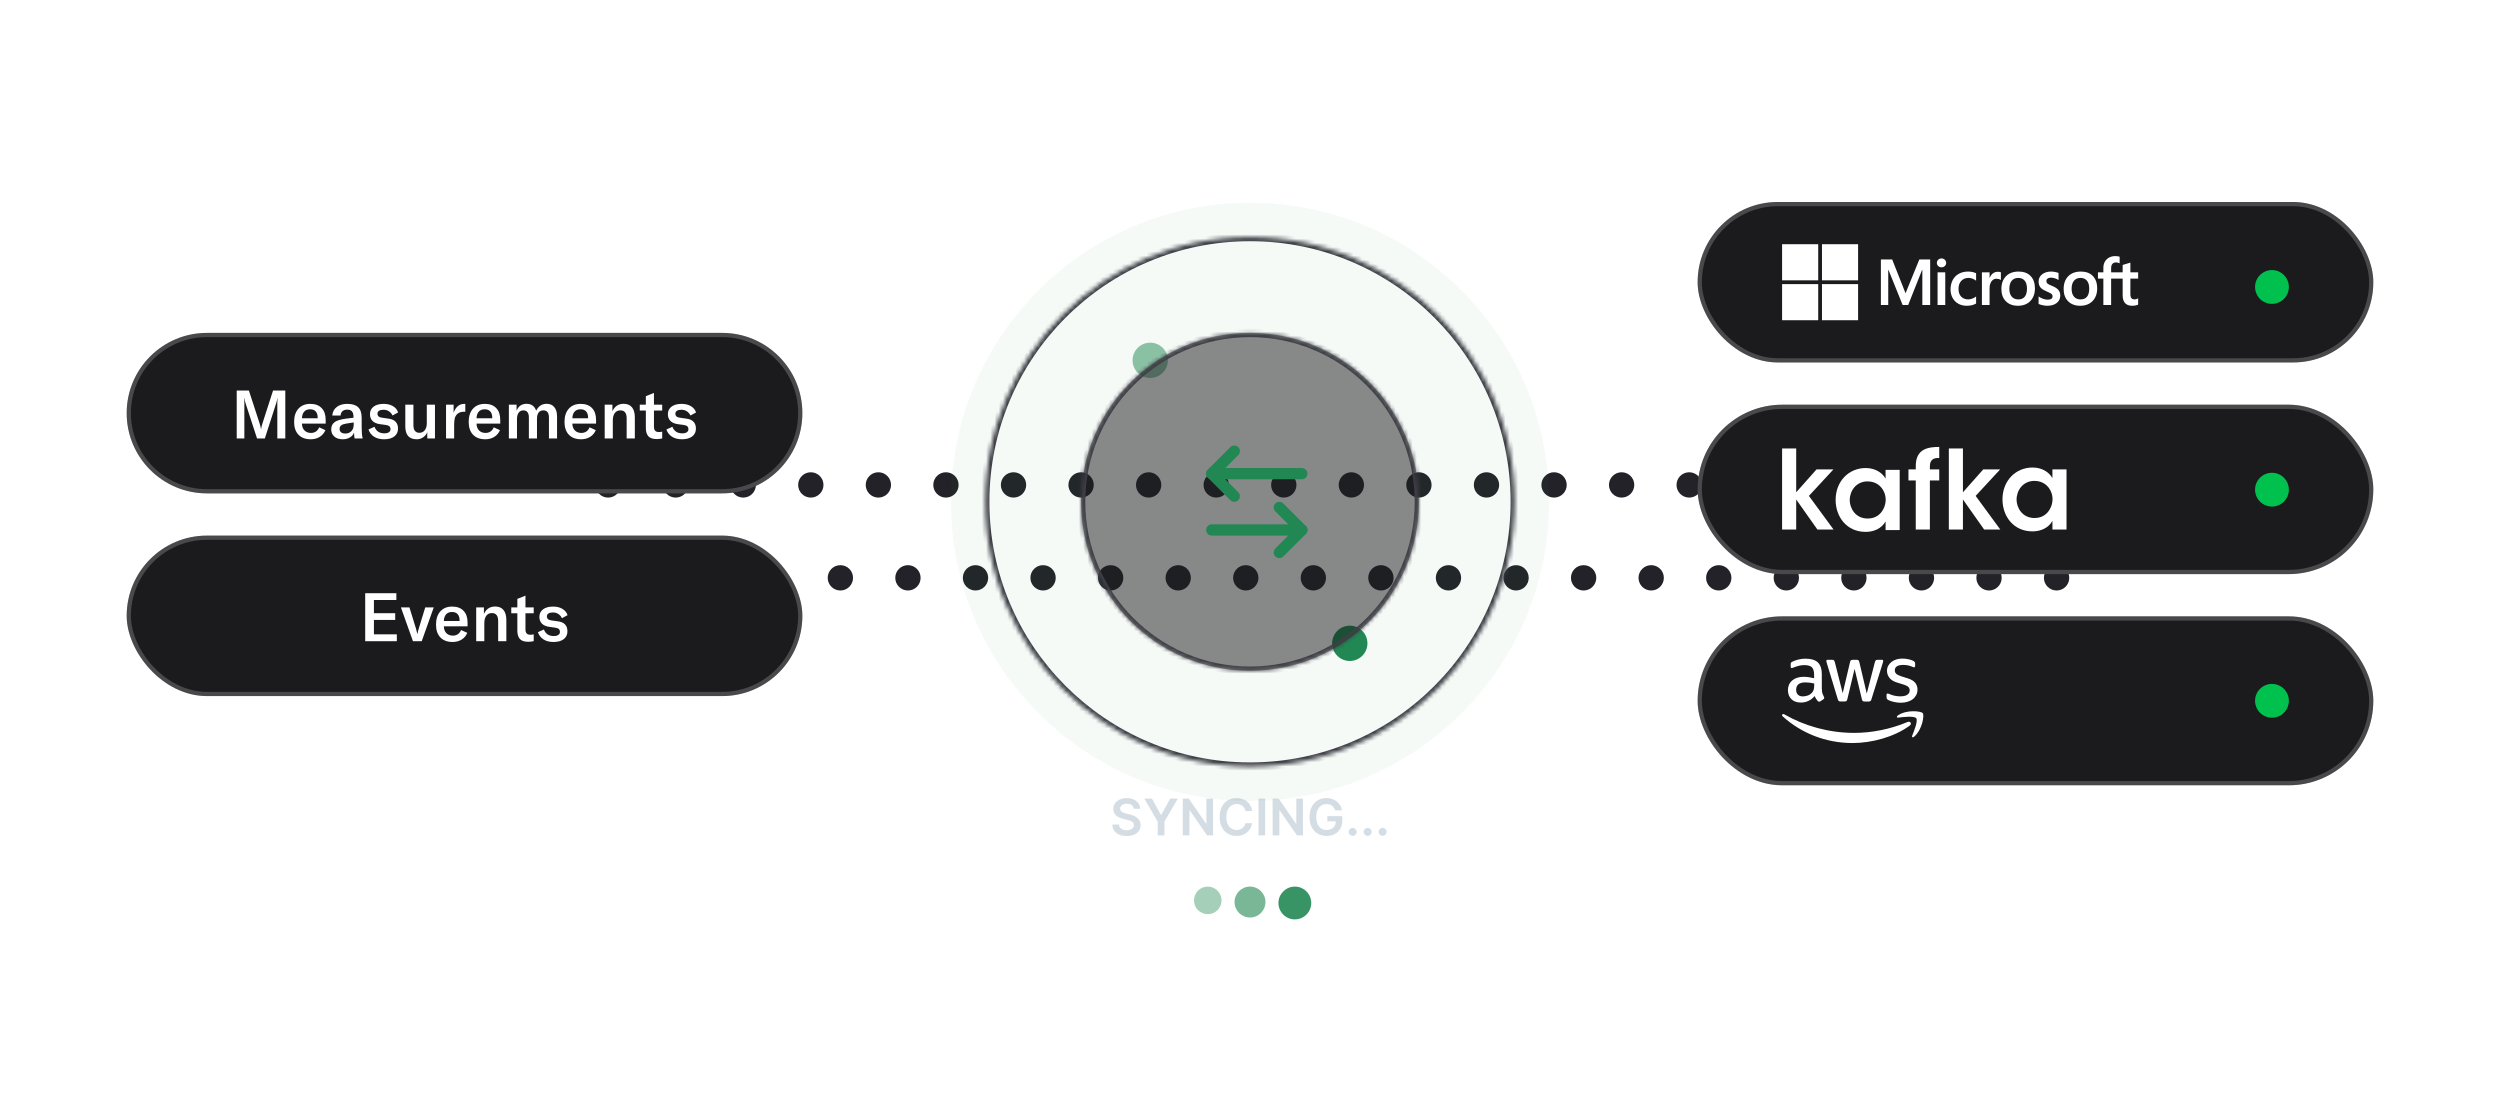
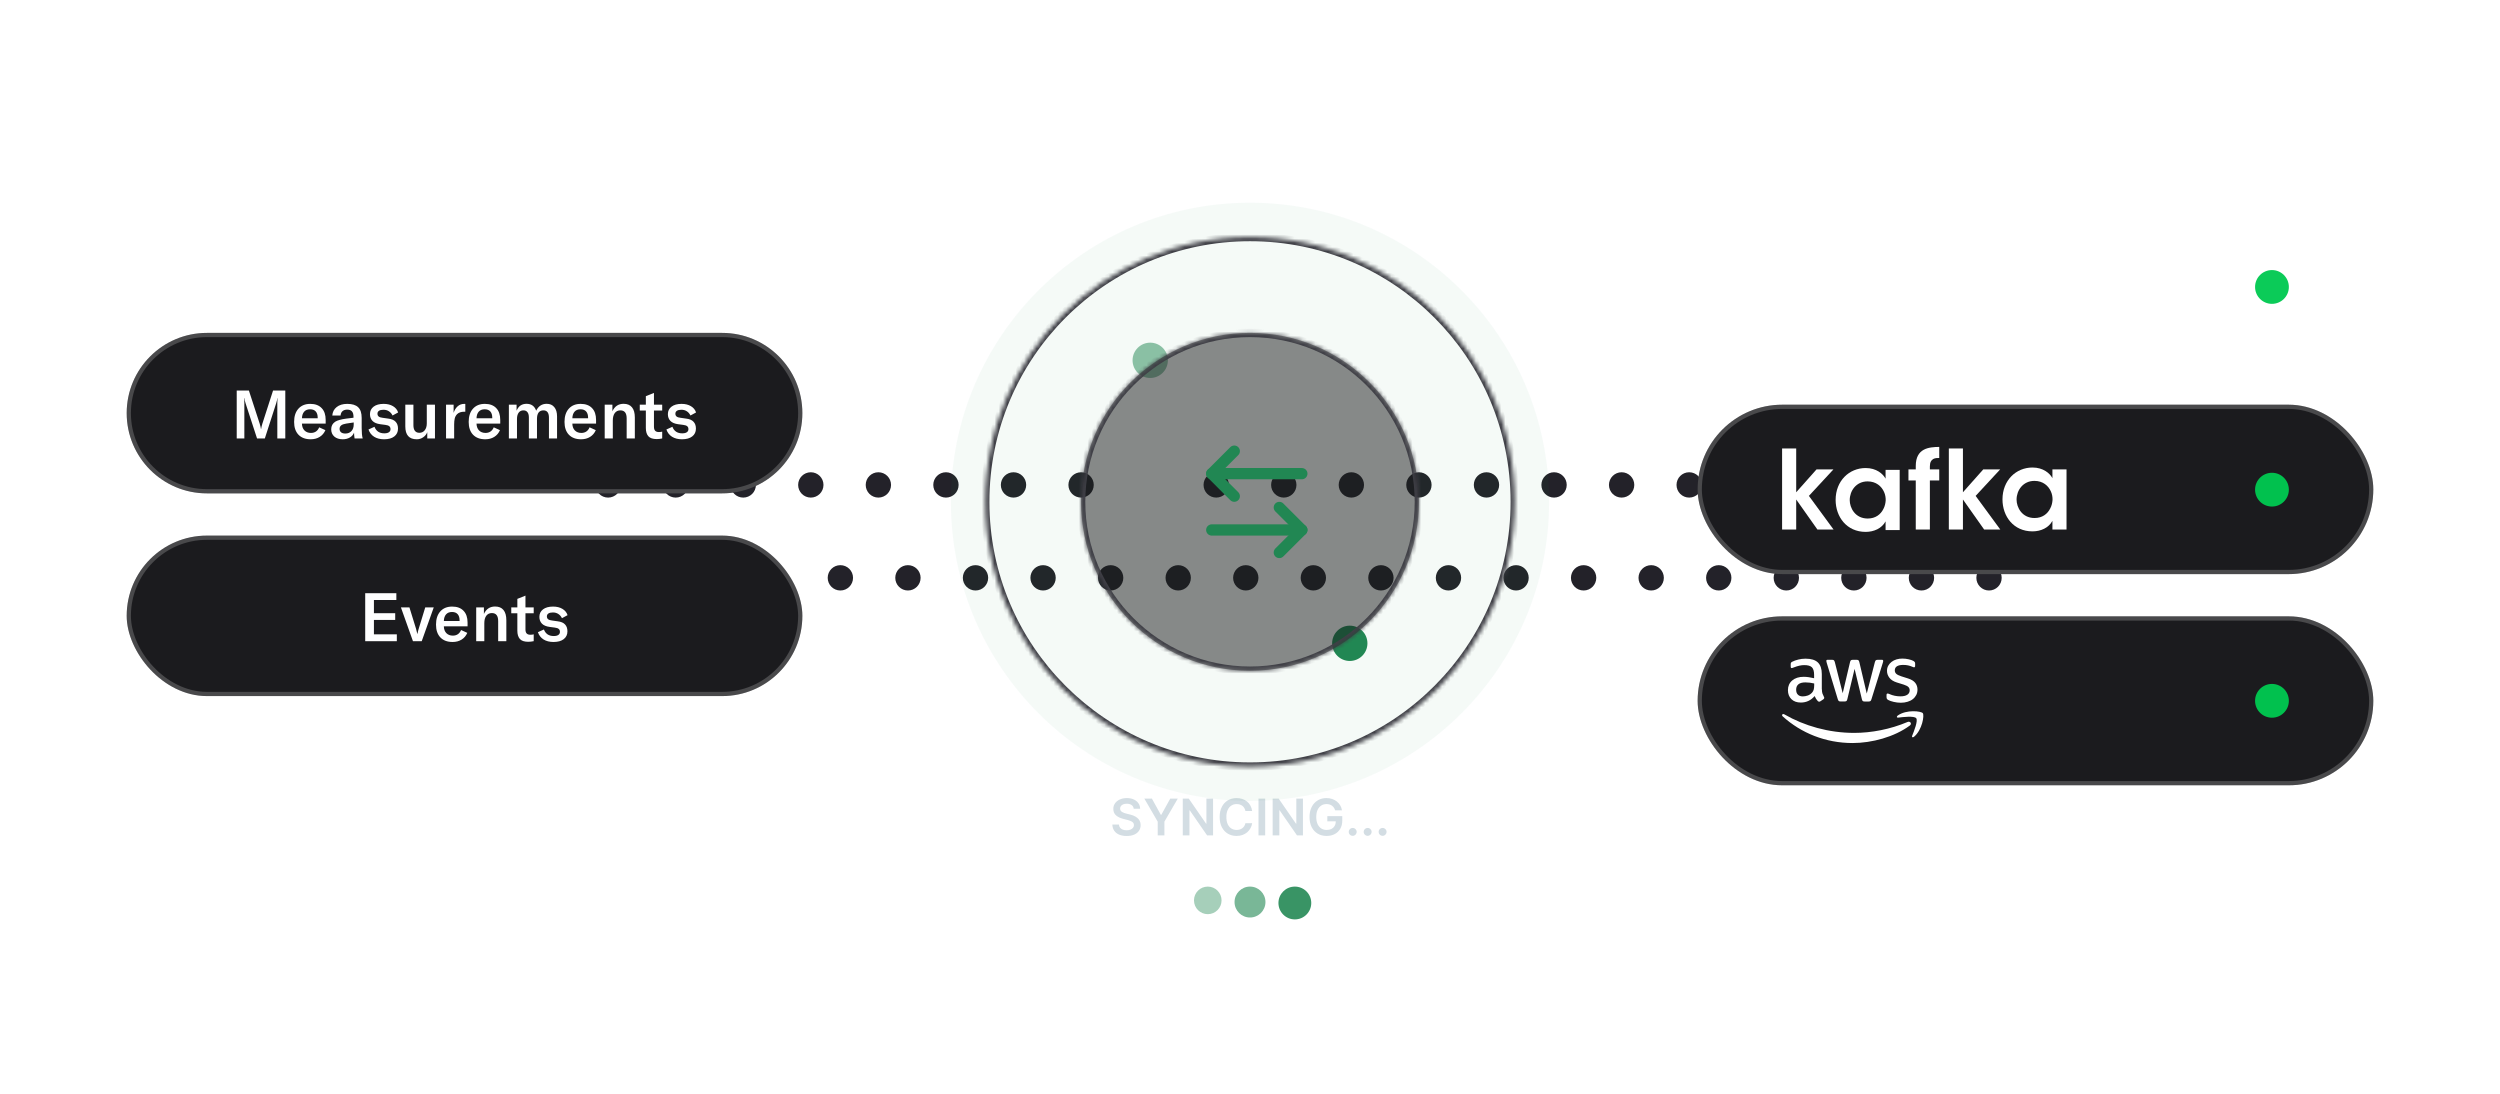
<svg xmlns="http://www.w3.org/2000/svg" width="592" height="259" viewBox="0 0 592 259" fill="none">
  <circle cx="144" cy="114.83" r="3" fill="#232229" />
  <circle cx="160" cy="114.83" r="3" fill="#232229" />
  <circle cx="176" cy="114.83" r="3" fill="#232229" />
  <circle cx="192" cy="114.83" r="3" fill="#232229" />
  <circle cx="208" cy="114.83" r="3" fill="#232229" />
  <circle cx="224" cy="114.83" r="3" fill="#232229" />
  <circle cx="240" cy="114.83" r="3" fill="#232229" />
  <circle cx="256" cy="114.83" r="3" fill="#232229" />
-   <circle cx="272" cy="114.83" r="3" fill="#232229" />
  <circle cx="288" cy="114.83" r="3" fill="#232229" />
  <circle cx="304" cy="114.83" r="3" fill="#232229" />
  <circle cx="320" cy="114.83" r="3" fill="#232229" />
  <circle cx="336" cy="114.83" r="3" fill="#232229" />
  <circle cx="352" cy="114.83" r="3" fill="#232229" />
  <circle cx="368" cy="114.83" r="3" fill="#232229" />
  <circle cx="384" cy="114.83" r="3" fill="#232229" />
  <circle cx="400" cy="114.83" r="3" fill="#232229" />
  <circle cx="416" cy="114.83" r="3" fill="#232229" />
  <circle cx="432" cy="114.83" r="3" fill="#232229" />
  <circle cx="448" cy="114.83" r="3" fill="#232229" />
  <circle cx="167" cy="136.83" r="3" fill="#232229" />
  <circle cx="183" cy="136.83" r="3" fill="#232229" />
  <circle cx="199" cy="136.83" r="3" fill="#232229" />
  <circle cx="215" cy="136.83" r="3" fill="#232229" />
  <circle cx="231" cy="136.83" r="3" fill="#232229" />
  <circle cx="247" cy="136.83" r="3" fill="#232229" />
  <circle cx="263" cy="136.83" r="3" fill="#232229" />
  <circle cx="279" cy="136.83" r="3" fill="#232229" />
  <circle cx="295" cy="136.83" r="3" fill="#232229" />
  <circle cx="311" cy="136.83" r="3" fill="#232229" />
  <circle cx="327" cy="136.83" r="3" fill="#232229" />
  <circle cx="343" cy="136.83" r="3" fill="#232229" />
  <circle cx="359" cy="136.83" r="3" fill="#232229" />
  <circle cx="375" cy="136.83" r="3" fill="#232229" />
  <circle cx="391" cy="136.83" r="3" fill="#232229" />
  <circle cx="407" cy="136.83" r="3" fill="#232229" />
  <circle cx="423" cy="136.83" r="3" fill="#232229" />
  <circle cx="439" cy="136.83" r="3" fill="#232229" />
  <circle cx="455" cy="136.83" r="3" fill="#232229" />
  <circle cx="471" cy="136.83" r="3" fill="#232229" />
-   <circle cx="487" cy="136.83" r="3" fill="#232229" />
  <path d="M268.463 191.502C268.423 191.13 268.255 190.84 267.96 190.633C267.667 190.425 267.286 190.322 266.818 190.322C266.488 190.322 266.205 190.371 265.97 190.471C265.734 190.57 265.554 190.705 265.429 190.876C265.304 191.046 265.24 191.241 265.237 191.459C265.237 191.641 265.278 191.799 265.36 191.932C265.446 192.066 265.561 192.18 265.705 192.273C265.85 192.364 266.011 192.441 266.187 192.503C266.363 192.566 266.541 192.618 266.72 192.661L267.538 192.866C267.867 192.942 268.184 193.046 268.488 193.177C268.795 193.307 269.069 193.472 269.311 193.671C269.555 193.87 269.748 194.11 269.89 194.391C270.032 194.672 270.103 195.002 270.103 195.38C270.103 195.891 269.973 196.341 269.711 196.731C269.45 197.117 269.072 197.42 268.578 197.638C268.086 197.854 267.491 197.962 266.792 197.962C266.113 197.962 265.524 197.857 265.024 197.647C264.527 197.437 264.137 197.13 263.856 196.726C263.578 196.323 263.427 195.831 263.404 195.252H264.96C264.982 195.556 265.076 195.809 265.241 196.01C265.406 196.212 265.62 196.363 265.884 196.462C266.152 196.562 266.45 196.611 266.779 196.611C267.123 196.611 267.424 196.56 267.683 196.458C267.944 196.353 268.149 196.208 268.296 196.023C268.444 195.836 268.519 195.617 268.522 195.367C268.519 195.14 268.453 194.952 268.322 194.805C268.191 194.654 268.008 194.529 267.772 194.43C267.539 194.327 267.267 194.236 266.954 194.157L265.961 193.901C265.242 193.716 264.674 193.437 264.257 193.062C263.842 192.684 263.634 192.182 263.634 191.557C263.634 191.043 263.774 190.593 264.052 190.206C264.333 189.82 264.715 189.52 265.198 189.307C265.681 189.091 266.228 188.983 266.839 188.983C267.458 188.983 268.001 189.091 268.467 189.307C268.936 189.52 269.304 189.817 269.571 190.198C269.838 190.576 269.975 191.01 269.984 191.502H268.463ZM270.976 189.103H272.762L274.897 192.964H274.982L277.117 189.103H278.902L275.727 194.574V197.83H274.151V194.574L270.976 189.103ZM287.254 189.103V197.83H285.848L281.735 191.885H281.663V197.83H280.082V189.103H281.497L285.605 195.052H285.681V189.103H287.254ZM296.507 192.047H294.913C294.867 191.786 294.784 191.555 294.661 191.353C294.539 191.148 294.387 190.975 294.205 190.833C294.024 190.691 293.816 190.584 293.583 190.513C293.353 190.439 293.105 190.403 292.838 190.403C292.363 190.403 291.943 190.522 291.576 190.76C291.21 190.996 290.923 191.343 290.715 191.8C290.508 192.255 290.404 192.81 290.404 193.466C290.404 194.134 290.508 194.697 290.715 195.154C290.926 195.608 291.213 195.952 291.576 196.185C291.943 196.415 292.362 196.53 292.833 196.53C293.095 196.53 293.339 196.496 293.566 196.428C293.796 196.357 294.002 196.253 294.184 196.117C294.369 195.981 294.524 195.813 294.649 195.614C294.776 195.415 294.865 195.188 294.913 194.932L296.507 194.941C296.447 195.356 296.318 195.745 296.119 196.108C295.923 196.472 295.666 196.793 295.347 197.072C295.029 197.347 294.657 197.563 294.231 197.719C293.805 197.873 293.332 197.949 292.812 197.949C292.045 197.949 291.36 197.772 290.758 197.417C290.156 197.062 289.681 196.549 289.335 195.878C288.988 195.208 288.815 194.404 288.815 193.466C288.815 192.526 288.99 191.722 289.339 191.055C289.688 190.384 290.164 189.871 290.767 189.516C291.369 189.161 292.051 188.983 292.812 188.983C293.298 188.983 293.749 189.052 294.167 189.188C294.585 189.324 294.957 189.525 295.284 189.789C295.61 190.05 295.879 190.371 296.089 190.752C296.302 191.13 296.441 191.562 296.507 192.047ZM299.595 189.103V197.83H298.014V189.103H299.595ZM308.539 189.103V197.83H307.133L303.021 191.885H302.948V197.83H301.367V189.103H302.782L306.89 195.052H306.967V189.103H308.539ZM316.168 191.89C316.097 191.66 315.999 191.454 315.874 191.272C315.752 191.087 315.605 190.93 315.431 190.799C315.261 190.668 315.065 190.57 314.843 190.505C314.622 190.437 314.38 190.403 314.119 190.403C313.65 190.403 313.232 190.52 312.866 190.756C312.499 190.992 312.211 191.339 312.001 191.796C311.793 192.251 311.69 192.805 311.69 193.458C311.69 194.117 311.793 194.675 312.001 195.133C312.208 195.59 312.497 195.938 312.866 196.177C313.235 196.412 313.664 196.53 314.153 196.53C314.596 196.53 314.98 196.445 315.303 196.275C315.63 196.104 315.882 195.863 316.058 195.55C316.234 195.235 316.322 194.866 316.322 194.442L316.68 194.498H314.311V193.262H317.852V194.31C317.852 195.057 317.693 195.704 317.374 196.249C317.056 196.795 316.619 197.215 316.062 197.51C315.505 197.803 314.866 197.949 314.144 197.949C313.34 197.949 312.634 197.769 312.026 197.408C311.421 197.045 310.948 196.529 310.607 195.861C310.269 195.191 310.1 194.395 310.1 193.475C310.1 192.77 310.2 192.141 310.399 191.587C310.6 191.033 310.882 190.563 311.242 190.177C311.603 189.787 312.026 189.492 312.512 189.29C312.998 189.086 313.526 188.983 314.097 188.983C314.58 188.983 315.031 189.055 315.448 189.197C315.866 189.336 316.237 189.535 316.561 189.793C316.887 190.052 317.156 190.358 317.366 190.714C317.576 191.069 317.714 191.461 317.779 191.89H316.168ZM320.323 197.924C320.064 197.924 319.842 197.833 319.658 197.651C319.473 197.469 319.382 197.248 319.385 196.986C319.382 196.731 319.473 196.512 319.658 196.33C319.842 196.148 320.064 196.057 320.323 196.057C320.573 196.057 320.79 196.148 320.975 196.33C321.162 196.512 321.257 196.731 321.26 196.986C321.257 197.16 321.212 197.317 321.124 197.459C321.038 197.601 320.925 197.715 320.783 197.8C320.644 197.883 320.49 197.924 320.323 197.924ZM323.863 197.924C323.605 197.924 323.383 197.833 323.198 197.651C323.014 197.469 322.923 197.248 322.926 196.986C322.923 196.731 323.014 196.512 323.198 196.33C323.383 196.148 323.605 196.057 323.863 196.057C324.113 196.057 324.33 196.148 324.515 196.33C324.703 196.512 324.798 196.731 324.801 196.986C324.798 197.16 324.752 197.317 324.664 197.459C324.579 197.601 324.465 197.715 324.323 197.8C324.184 197.883 324.031 197.924 323.863 197.924ZM327.404 197.924C327.145 197.924 326.923 197.833 326.739 197.651C326.554 197.469 326.463 197.248 326.466 196.986C326.463 196.731 326.554 196.512 326.739 196.33C326.923 196.148 327.145 196.057 327.404 196.057C327.654 196.057 327.871 196.148 328.056 196.33C328.243 196.512 328.338 196.731 328.341 196.986C328.338 197.16 328.293 197.317 328.205 197.459C328.119 197.601 328.006 197.715 327.864 197.8C327.725 197.883 327.571 197.924 327.404 197.924Z" fill="#6D8EA2" fill-opacity="0.3" />
  <g opacity="0.401">
    <path d="M282.735 213.21C282.735 211.407 284.197 209.945 286 209.945C287.803 209.945 289.265 211.407 289.265 213.21C289.265 215.013 287.803 216.474 286 216.474C284.197 216.474 282.735 215.013 282.735 213.21Z" fill="#218753" />
  </g>
  <g opacity="0.602">
    <path d="M292.34 213.605C292.34 211.584 293.979 209.945 296 209.945C298.022 209.945 299.66 211.584 299.66 213.605C299.66 215.627 298.022 217.265 296 217.265C293.979 217.265 292.34 215.627 292.34 213.605Z" fill="#218753" />
  </g>
  <g opacity="0.892">
    <path d="M302.735 213.83C302.735 211.684 304.475 209.945 306.62 209.945C308.766 209.945 310.506 211.684 310.506 213.83C310.506 215.976 308.766 217.716 306.62 217.716C304.475 217.716 302.735 215.976 302.735 213.83Z" fill="#218753" />
  </g>
  <g opacity="0.427" filter="url(#filter0_f_306_3123)">
    <path d="M225.17 118.83C225.17 79.712 256.881 48 296 48C335.118 48 366.83 79.712 366.83 118.83C366.83 157.949 335.118 189.661 296 189.661C256.881 189.661 225.17 157.949 225.17 118.83Z" fill="#218753" fill-opacity="0.1" />
  </g>
  <mask id="path-47-inside-1_306_3123" fill="white">
    <path d="M233.291 118.83C233.291 84.197 261.367 56.121 296 56.121C330.633 56.121 358.709 84.197 358.709 118.83C358.709 153.463 330.633 181.539 296 181.539C261.367 181.539 233.291 153.463 233.291 118.83Z" />
  </mask>
  <path d="M296 181.539V180.539C261.919 180.539 234.291 152.911 234.291 118.83H233.291H232.291C232.291 154.016 260.815 182.539 296 182.539V181.539ZM358.709 118.83H357.709C357.709 152.911 330.081 180.539 296 180.539V181.539V182.539C331.186 182.539 359.709 154.016 359.709 118.83H358.709ZM296 56.121V57.121C330.081 57.121 357.709 84.749 357.709 118.83H358.709H359.709C359.709 83.645 331.186 55.121 296 55.121V56.121ZM296 56.121V55.121C260.815 55.121 232.291 83.645 232.291 118.83H233.291H234.291C234.291 84.749 261.919 57.121 296 57.121V56.121Z" fill="#3F3F46" mask="url(#path-47-inside-1_306_3123)" />
  <path d="M315.447 152.337C315.447 150.028 317.319 148.157 319.628 148.157C321.937 148.157 323.808 150.028 323.808 152.337C323.808 154.646 321.937 156.518 319.628 156.518C317.319 156.518 315.447 154.646 315.447 152.337Z" fill="#218753" />
  <path d="M268.192 85.323C268.192 83.014 270.063 81.143 272.372 81.143C274.681 81.143 276.553 83.014 276.553 85.323C276.553 87.632 274.681 89.504 272.372 89.504C270.063 89.504 268.192 87.632 268.192 85.323Z" fill="#218753" fill-opacity="0.5" />
  <mask id="path-51-inside-2_306_3123" fill="white">
    <path d="M256 118.83C256 96.739 273.909 78.83 296 78.83C318.091 78.83 336 96.739 336 118.83C336 140.921 318.091 158.83 296 158.83C273.909 158.83 256 140.921 256 118.83Z" />
  </mask>
  <path d="M256 118.83C256 96.739 273.909 78.83 296 78.83C318.091 78.83 336 96.739 336 118.83C336 140.921 318.091 158.83 296 158.83C273.909 158.83 256 140.921 256 118.83Z" fill="#18181B" fill-opacity="0.5" />
  <path d="M296 158.83V157.83C274.461 157.83 257 140.369 257 118.83H256H255C255 141.474 273.356 159.83 296 159.83V158.83ZM336 118.83H335C335 140.369 317.539 157.83 296 157.83V158.83V159.83C318.644 159.83 337 141.474 337 118.83H336ZM296 78.83V79.83C317.539 79.83 335 97.291 335 118.83H336H337C337 96.186 318.644 77.83 296 77.83V78.83ZM296 78.83V77.83C273.356 77.83 255 96.186 255 118.83H256H257C257 97.291 274.461 79.83 296 79.83V78.83Z" fill="#3F3F46" mask="url(#path-51-inside-2_306_3123)" />
  <path d="M292.277 106.83L286.943 112.163L292.277 117.497" stroke="#218753" stroke-width="2.667" stroke-linecap="round" stroke-linejoin="round" />
  <path d="M286.943 112.164H308.277" stroke="#218753" stroke-width="2.667" stroke-linecap="round" stroke-linejoin="round" />
  <path d="M302.943 130.83L308.277 125.497L302.943 120.164" stroke="#218753" stroke-width="2.667" stroke-linecap="round" stroke-linejoin="round" />
  <path d="M308.277 125.497H286.943" stroke="#218753" stroke-width="2.667" stroke-linecap="round" stroke-linejoin="round" />
  <path d="M30 97.83C30 87.337 38.507 78.83 49 78.83H171C181.493 78.83 190 87.337 190 97.83C190 108.323 181.493 116.83 171 116.83H49C38.507 116.83 30 108.323 30 97.83Z" fill="#1B1B1E" />
  <path d="M49 79.33H171C181.217 79.33 189.5 87.613 189.5 97.83C189.5 108.047 181.217 116.33 171 116.33H49C38.783 116.33 30.5 108.047 30.5 97.83C30.5 87.613 38.783 79.33 49 79.33Z" stroke="white" stroke-opacity="0.2" />
  <path d="M56.054 92.47H58.934L61.51 100.374C61.585 100.619 61.643 100.833 61.686 101.014C61.739 101.195 61.777 101.387 61.798 101.59H61.83C61.873 101.259 61.969 100.849 62.118 100.358L64.662 92.47H67.558V103.83H65.67V95.542C65.67 95.062 65.691 94.646 65.734 94.294H65.686C65.675 94.433 65.638 94.619 65.574 94.854C65.521 95.089 65.462 95.302 65.398 95.494L62.71 103.83H60.87L58.15 95.494C58.086 95.334 58.027 95.131 57.974 94.886C57.921 94.641 57.883 94.443 57.862 94.294H57.798C57.841 94.635 57.862 95.051 57.862 95.542V103.83H56.054V92.47ZM77.118 100.31H71.502C71.513 100.982 71.71 101.521 72.094 101.926C72.489 102.321 73.001 102.518 73.63 102.518C74.089 102.518 74.484 102.406 74.814 102.182C75.145 101.958 75.401 101.627 75.582 101.19L77.054 101.862C76.756 102.555 76.302 103.089 75.694 103.462C75.097 103.835 74.388 104.022 73.566 104.022C72.34 104.022 71.38 103.665 70.686 102.95C69.993 102.225 69.646 101.211 69.646 99.91C69.646 98.587 69.982 97.547 70.654 96.79C71.337 96.022 72.276 95.638 73.47 95.638C74.633 95.638 75.529 95.969 76.158 96.63C76.798 97.281 77.118 98.214 77.118 99.43V100.31ZM75.23 98.918C75.23 98.267 75.076 97.771 74.766 97.43C74.457 97.089 74.014 96.918 73.438 96.918C72.83 96.918 72.361 97.105 72.03 97.478C71.7 97.851 71.524 98.374 71.502 99.046H75.23V98.918ZM81.149 104.022C80.328 104.022 79.666 103.809 79.165 103.382C78.674 102.945 78.429 102.369 78.429 101.654C78.429 101.27 78.509 100.923 78.669 100.614C78.84 100.305 79.085 100.049 79.405 99.846C79.693 99.675 80.04 99.537 80.445 99.43C80.85 99.313 81.373 99.211 82.013 99.126L83.709 98.918V98.71C83.709 98.113 83.586 97.681 83.341 97.414C83.106 97.137 82.733 96.998 82.221 96.998C81.751 96.998 81.378 97.121 81.101 97.366C80.834 97.601 80.685 97.947 80.653 98.406H78.685C78.749 97.553 79.096 96.881 79.725 96.39C80.354 95.889 81.186 95.638 82.221 95.638C83.405 95.638 84.269 95.905 84.813 96.438C85.368 96.961 85.645 97.803 85.645 98.966V101.35C85.645 102.438 85.725 103.265 85.885 103.83H83.965C83.89 103.393 83.847 102.934 83.837 102.454C83.645 102.945 83.309 103.329 82.829 103.606C82.359 103.883 81.799 104.022 81.149 104.022ZM81.773 102.662C82.37 102.662 82.85 102.47 83.213 102.086C83.576 101.702 83.757 101.19 83.757 100.55V100.038L81.949 100.31C81.415 100.395 81.026 100.539 80.781 100.742C80.535 100.945 80.413 101.217 80.413 101.558C80.413 101.899 80.53 102.171 80.765 102.374C81.01 102.566 81.346 102.662 81.773 102.662ZM90.952 104.022C90.024 104.022 89.24 103.825 88.6 103.43C87.96 103.025 87.512 102.449 87.256 101.702L88.68 101.062C88.872 101.574 89.165 101.963 89.56 102.23C89.954 102.486 90.434 102.614 91 102.614C91.48 102.614 91.843 102.529 92.088 102.358C92.344 102.187 92.472 101.947 92.472 101.638C92.472 101.318 92.376 101.083 92.184 100.934C92.002 100.774 91.693 100.667 91.256 100.614L90.04 100.454C89.229 100.347 88.621 100.091 88.216 99.686C87.811 99.27 87.608 98.731 87.608 98.07C87.608 97.323 87.896 96.731 88.472 96.294C89.048 95.857 89.843 95.638 90.856 95.638C91.72 95.638 92.456 95.819 93.064 96.182C93.672 96.545 94.077 97.041 94.28 97.67L92.952 98.39C92.749 97.963 92.466 97.633 92.104 97.398C91.741 97.153 91.309 97.03 90.808 97.03C90.349 97.03 89.997 97.11 89.752 97.27C89.507 97.43 89.384 97.665 89.384 97.974C89.384 98.251 89.48 98.47 89.672 98.63C89.874 98.79 90.184 98.891 90.6 98.934L91.944 99.126C92.744 99.222 93.325 99.473 93.688 99.878C94.061 100.273 94.248 100.811 94.248 101.494C94.248 102.283 93.954 102.902 93.368 103.35C92.792 103.798 91.987 104.022 90.952 104.022ZM98.68 104.022C96.877 104.022 95.976 103.003 95.976 100.966V95.83H97.896V100.678C97.896 101.265 98.013 101.713 98.248 102.022C98.493 102.331 98.845 102.486 99.304 102.486C99.837 102.486 100.264 102.283 100.584 101.878C100.904 101.473 101.064 100.934 101.064 100.262V95.83H103V103.83H101.176V102.342C100.984 102.843 100.658 103.249 100.2 103.558C99.752 103.867 99.245 104.022 98.68 104.022ZM107.415 97.766C107.628 97.105 107.948 96.587 108.375 96.214C108.801 95.83 109.329 95.638 109.959 95.638C110.055 95.638 110.129 95.643 110.183 95.654V97.494H109.927C109.212 97.494 108.657 97.681 108.263 98.054C107.975 98.342 107.783 98.683 107.687 99.078C107.591 99.473 107.543 99.942 107.543 100.486V103.83H105.623V95.83H107.415V97.766ZM118.456 100.31H112.84C112.851 100.982 113.048 101.521 113.432 101.926C113.827 102.321 114.339 102.518 114.968 102.518C115.427 102.518 115.821 102.406 116.152 102.182C116.483 101.958 116.739 101.627 116.92 101.19L118.392 101.862C118.093 102.555 117.64 103.089 117.032 103.462C116.435 103.835 115.725 104.022 114.904 104.022C113.677 104.022 112.717 103.665 112.024 102.95C111.331 102.225 110.984 101.211 110.984 99.91C110.984 98.587 111.32 97.547 111.992 96.79C112.675 96.022 113.613 95.638 114.808 95.638C115.971 95.638 116.867 95.969 117.496 96.63C118.136 97.281 118.456 98.214 118.456 99.43V100.31ZM116.568 98.918C116.568 98.267 116.413 97.771 116.104 97.43C115.795 97.089 115.352 96.918 114.776 96.918C114.168 96.918 113.699 97.105 113.368 97.478C113.037 97.851 112.861 98.374 112.84 99.046H116.568V98.918ZM122.326 95.83V97.254C122.56 96.699 122.87 96.289 123.254 96.022C123.648 95.755 124.128 95.622 124.694 95.622C125.824 95.622 126.582 96.166 126.966 97.254C127.499 96.166 128.331 95.622 129.462 95.622C130.23 95.622 130.827 95.883 131.254 96.406C131.691 96.929 131.91 97.659 131.91 98.598V103.83H129.99V98.902C129.99 97.75 129.552 97.174 128.678 97.174C128.187 97.174 127.808 97.345 127.542 97.686C127.286 98.027 127.158 98.518 127.158 99.158V103.83H125.238V98.854C125.238 98.299 125.126 97.883 124.902 97.606C124.688 97.318 124.368 97.174 123.942 97.174C123.462 97.174 123.088 97.355 122.822 97.718C122.555 98.07 122.422 98.566 122.422 99.206V103.83H120.502V95.83H122.326ZM141.147 100.31H135.531C135.542 100.982 135.739 101.521 136.123 101.926C136.518 102.321 137.03 102.518 137.659 102.518C138.118 102.518 138.513 102.406 138.843 102.182C139.174 101.958 139.43 101.627 139.611 101.19L141.083 101.862C140.785 102.555 140.331 103.089 139.723 103.462C139.126 103.835 138.417 104.022 137.595 104.022C136.369 104.022 135.409 103.665 134.715 102.95C134.022 102.225 133.675 101.211 133.675 99.91C133.675 98.587 134.011 97.547 134.683 96.79C135.366 96.022 136.305 95.638 137.499 95.638C138.662 95.638 139.558 95.969 140.187 96.63C140.827 97.281 141.147 98.214 141.147 99.43V100.31ZM139.259 98.918C139.259 98.267 139.105 97.771 138.795 97.43C138.486 97.089 138.043 96.918 137.467 96.918C136.859 96.918 136.39 97.105 136.059 97.478C135.729 97.851 135.553 98.374 135.531 99.046H139.259V98.918ZM143.193 95.83H145.017V97.382C145.561 96.209 146.446 95.622 147.673 95.622C148.547 95.622 149.209 95.899 149.657 96.454C150.105 96.998 150.329 97.803 150.329 98.87V103.83H148.393V99.062C148.393 97.803 147.897 97.174 146.905 97.174C146.339 97.174 145.897 97.387 145.577 97.814C145.267 98.241 145.113 98.833 145.113 99.59V103.83H143.193V95.83ZM151.497 95.83H152.937V93.814L154.857 93.046V95.83H156.809V97.222H154.857V101.046C154.857 101.483 154.953 101.803 155.145 102.006C155.337 102.209 155.63 102.31 156.025 102.31C156.292 102.31 156.553 102.278 156.809 102.214V103.83C156.34 103.926 155.902 103.974 155.497 103.974C154.58 103.974 153.924 103.75 153.529 103.302C153.134 102.854 152.937 102.203 152.937 101.35V97.222H151.497V95.83ZM161.498 104.022C160.57 104.022 159.786 103.825 159.146 103.43C158.506 103.025 158.058 102.449 157.802 101.702L159.226 101.062C159.418 101.574 159.711 101.963 160.106 102.23C160.501 102.486 160.981 102.614 161.546 102.614C162.026 102.614 162.389 102.529 162.634 102.358C162.89 102.187 163.018 101.947 163.018 101.638C163.018 101.318 162.922 101.083 162.73 100.934C162.549 100.774 162.239 100.667 161.802 100.614L160.586 100.454C159.775 100.347 159.167 100.091 158.762 99.686C158.357 99.27 158.154 98.731 158.154 98.07C158.154 97.323 158.442 96.731 159.018 96.294C159.594 95.857 160.389 95.638 161.402 95.638C162.266 95.638 163.002 95.819 163.61 96.182C164.218 96.545 164.623 97.041 164.826 97.67L163.498 98.39C163.295 97.963 163.013 97.633 162.65 97.398C162.287 97.153 161.855 97.03 161.354 97.03C160.895 97.03 160.543 97.11 160.298 97.27C160.053 97.43 159.93 97.665 159.93 97.974C159.93 98.251 160.026 98.47 160.218 98.63C160.421 98.79 160.73 98.891 161.146 98.934L162.49 99.126C163.29 99.222 163.871 99.473 164.234 99.878C164.607 100.273 164.794 100.811 164.794 101.494C164.794 102.283 164.501 102.902 163.914 103.35C163.338 103.798 162.533 104.022 161.498 104.022Z" fill="white" />
  <rect x="30" y="126.83" width="160" height="38" rx="19" fill="#1B1B1E" />
  <rect x="30.5" y="127.33" width="159" height="37" rx="18.5" stroke="white" stroke-opacity="0.2" />
  <path d="M88.545 150.214H93.969V151.83H86.481V140.47H93.857V142.086H88.545V145.206H93.585V146.806H88.545V150.214ZM94.937 143.83H96.953L98.521 148.902C98.607 149.201 98.703 149.595 98.809 150.086H98.857C98.932 149.67 99.028 149.275 99.145 148.902L100.697 143.83H102.713L99.865 151.83H97.785L94.937 143.83ZM110.72 148.31H105.104C105.114 148.982 105.312 149.521 105.696 149.926C106.09 150.321 106.602 150.518 107.232 150.518C107.69 150.518 108.085 150.406 108.416 150.182C108.746 149.958 109.002 149.627 109.184 149.19L110.656 149.862C110.357 150.555 109.904 151.089 109.296 151.462C108.698 151.835 107.989 152.022 107.168 152.022C105.941 152.022 104.981 151.665 104.288 150.95C103.594 150.225 103.248 149.211 103.248 147.91C103.248 146.587 103.584 145.547 104.256 144.79C104.938 144.022 105.877 143.638 107.072 143.638C108.234 143.638 109.13 143.969 109.76 144.63C110.4 145.281 110.72 146.214 110.72 147.43V148.31ZM108.832 146.918C108.832 146.267 108.677 145.771 108.368 145.43C108.058 145.089 107.616 144.918 107.04 144.918C106.432 144.918 105.962 145.105 105.632 145.478C105.301 145.851 105.125 146.374 105.104 147.046H108.832V146.918ZM112.765 143.83H114.589V145.382C115.133 144.209 116.019 143.622 117.245 143.622C118.12 143.622 118.781 143.899 119.229 144.454C119.677 144.998 119.901 145.803 119.901 146.87V151.83H117.965V147.062C117.965 145.803 117.469 145.174 116.477 145.174C115.912 145.174 115.469 145.387 115.149 145.814C114.84 146.241 114.685 146.833 114.685 147.59V151.83H112.765V143.83ZM121.069 143.83H122.509V141.814L124.429 141.046V143.83H126.381V145.222H124.429V149.046C124.429 149.483 124.525 149.803 124.717 150.006C124.909 150.209 125.203 150.31 125.597 150.31C125.864 150.31 126.125 150.278 126.381 150.214V151.83C125.912 151.926 125.475 151.974 125.069 151.974C124.152 151.974 123.496 151.75 123.101 151.302C122.707 150.854 122.509 150.203 122.509 149.35V145.222H121.069V143.83ZM131.071 152.022C130.143 152.022 129.359 151.825 128.719 151.43C128.079 151.025 127.631 150.449 127.375 149.702L128.799 149.062C128.991 149.574 129.284 149.963 129.679 150.23C130.073 150.486 130.553 150.614 131.119 150.614C131.599 150.614 131.961 150.529 132.207 150.358C132.463 150.187 132.591 149.947 132.591 149.638C132.591 149.318 132.495 149.083 132.303 148.934C132.121 148.774 131.812 148.667 131.375 148.614L130.159 148.454C129.348 148.347 128.74 148.091 128.335 147.686C127.929 147.27 127.727 146.731 127.727 146.07C127.727 145.323 128.015 144.731 128.591 144.294C129.167 143.857 129.961 143.638 130.975 143.638C131.839 143.638 132.575 143.819 133.183 144.182C133.791 144.545 134.196 145.041 134.399 145.67L133.071 146.39C132.868 145.963 132.585 145.633 132.223 145.398C131.86 145.153 131.428 145.03 130.927 145.03C130.468 145.03 130.116 145.11 129.871 145.27C129.625 145.43 129.503 145.665 129.503 145.974C129.503 146.251 129.599 146.47 129.791 146.63C129.993 146.79 130.303 146.891 130.719 146.934L132.063 147.126C132.863 147.222 133.444 147.473 133.807 147.878C134.18 148.273 134.367 148.811 134.367 149.494C134.367 150.283 134.073 150.902 133.487 151.35C132.911 151.798 132.105 152.022 131.071 152.022Z" fill="white" />
-   <rect x="402" y="47.83" width="160" height="38" rx="19" fill="#1B1B1E" />
  <rect x="402.5" y="48.33" width="159" height="37" rx="18.5" stroke="white" stroke-opacity="0.2" />
  <path d="M506.313 65.973V64.49H504.472V62.185L504.41 62.204L502.68 62.733L502.646 62.744V64.49H499.916V63.517C499.916 63.064 500.018 62.717 500.217 62.486C500.415 62.258 500.699 62.142 501.061 62.142C501.321 62.142 501.59 62.203 501.861 62.324L501.929 62.354V60.792L501.897 60.781C501.644 60.69 501.3 60.644 500.874 60.644C500.337 60.644 499.849 60.761 499.424 60.993C498.998 61.224 498.663 61.556 498.428 61.977C498.194 62.397 498.076 62.883 498.076 63.42V64.49H496.794V65.973H498.076V72.219H499.916V65.973H502.646V69.942C502.646 71.577 503.417 72.406 504.938 72.406C505.188 72.406 505.451 72.377 505.719 72.319C505.993 72.26 506.179 72.202 506.289 72.139L506.313 72.124V70.628L506.238 70.677C506.138 70.744 506.014 70.798 505.868 70.839C505.721 70.88 505.599 70.901 505.504 70.901C505.148 70.901 504.884 70.805 504.721 70.615C504.556 70.424 504.472 70.09 504.472 69.622V65.973H506.313ZM492.683 70.901C492.015 70.901 491.488 70.679 491.117 70.243C490.744 69.805 490.555 69.179 490.555 68.385C490.555 67.565 490.744 66.924 491.117 66.478C491.489 66.034 492.01 65.809 492.668 65.809C493.306 65.809 493.814 66.024 494.178 66.448C494.544 66.875 494.73 67.511 494.73 68.34C494.73 69.179 494.555 69.824 494.211 70.255C493.869 70.683 493.355 70.901 492.683 70.901ZM492.765 64.304C491.49 64.304 490.478 64.677 489.756 65.414C489.035 66.151 488.669 67.17 488.669 68.444C488.669 69.654 489.026 70.628 489.73 71.337C490.435 72.046 491.393 72.406 492.579 72.406C493.814 72.406 494.806 72.027 495.528 71.28C496.249 70.534 496.615 69.525 496.615 68.28C496.615 67.051 496.272 66.07 495.595 65.366C494.918 64.661 493.966 64.304 492.765 64.304ZM485.702 64.304C484.835 64.304 484.118 64.526 483.57 64.963C483.019 65.403 482.739 65.98 482.739 66.678C482.739 67.041 482.799 67.363 482.918 67.636C483.038 67.911 483.222 68.152 483.468 68.355C483.712 68.556 484.088 68.766 484.587 68.981C485.006 69.153 485.319 69.299 485.517 69.414C485.711 69.527 485.849 69.64 485.927 69.75C486.003 69.858 486.041 70.006 486.041 70.189C486.041 70.708 485.652 70.961 484.852 70.961C484.555 70.961 484.216 70.899 483.846 70.776C483.477 70.656 483.13 70.48 482.815 70.254L482.739 70.199V71.971L482.767 71.984C483.027 72.104 483.356 72.206 483.743 72.286C484.129 72.365 484.48 72.406 484.785 72.406C485.725 72.406 486.483 72.183 487.036 71.743C487.592 71.3 487.874 70.71 487.874 69.988C487.874 69.467 487.722 69.02 487.423 68.66C487.126 68.302 486.61 67.974 485.891 67.684C485.318 67.454 484.951 67.263 484.8 67.117C484.654 66.975 484.579 66.775 484.579 66.521C484.579 66.296 484.671 66.116 484.859 65.971C485.048 65.824 485.312 65.749 485.642 65.749C485.949 65.749 486.262 65.798 486.575 65.893C486.886 65.988 487.16 66.115 487.389 66.27L487.464 66.322V64.641L487.435 64.628C487.224 64.538 486.946 64.461 486.608 64.398C486.272 64.335 485.967 64.304 485.702 64.304ZM477.941 70.901C477.273 70.901 476.746 70.679 476.375 70.243C476.001 69.805 475.812 69.179 475.812 68.385C475.812 67.565 476.001 66.924 476.375 66.478C476.746 66.034 477.268 65.809 477.926 65.809C478.564 65.809 479.072 66.024 479.436 66.448C479.802 66.875 479.987 67.511 479.987 68.34C479.987 69.179 479.813 69.824 479.468 70.255C479.127 70.683 478.613 70.901 477.941 70.901ZM478.023 64.304C476.748 64.304 475.735 64.677 475.014 65.414C474.293 66.151 473.927 67.17 473.927 68.444C473.927 69.655 474.284 70.628 474.988 71.337C475.692 72.046 476.651 72.406 477.836 72.406C479.072 72.406 480.064 72.027 480.785 71.28C481.507 70.534 481.872 69.525 481.872 68.28C481.872 67.051 481.529 66.07 480.852 65.366C480.175 64.661 479.223 64.304 478.023 64.304ZM471.133 65.829V64.49H469.315V72.219H471.133V68.266C471.133 67.593 471.285 67.041 471.586 66.624C471.883 66.212 472.279 66.003 472.762 66.003C472.926 66.003 473.109 66.03 473.309 66.083C473.506 66.136 473.648 66.194 473.733 66.254L473.809 66.31V64.477L473.779 64.464C473.61 64.392 473.371 64.356 473.068 64.356C472.611 64.356 472.202 64.503 471.852 64.792C471.544 65.046 471.322 65.394 471.152 65.829H471.133ZM466.059 64.304C465.225 64.304 464.481 64.483 463.848 64.835C463.214 65.189 462.723 65.693 462.389 66.335C462.057 66.975 461.889 67.722 461.889 68.556C461.889 69.286 462.052 69.957 462.375 70.547C462.699 71.139 463.156 71.602 463.736 71.923C464.314 72.243 464.983 72.406 465.724 72.406C466.588 72.406 467.325 72.233 467.917 71.892L467.941 71.879V70.213L467.864 70.269C467.596 70.464 467.297 70.62 466.975 70.732C466.653 70.844 466.36 70.901 466.104 70.901C465.39 70.901 464.817 70.678 464.402 70.238C463.985 69.797 463.774 69.178 463.774 68.4C463.774 67.616 463.994 66.981 464.428 66.513C464.861 66.046 465.435 65.809 466.134 65.809C466.731 65.809 467.314 66.011 467.864 66.411L467.941 66.466V64.711L467.916 64.698C467.709 64.582 467.426 64.486 467.075 64.413C466.725 64.34 466.383 64.304 466.059 64.304ZM460.636 64.49H458.818V72.219H460.636V64.49ZM459.746 61.197C459.447 61.197 459.186 61.299 458.971 61.501C458.756 61.704 458.647 61.959 458.647 62.259C458.647 62.555 458.755 62.806 458.968 63.003C459.18 63.199 459.442 63.299 459.746 63.299C460.05 63.299 460.313 63.199 460.528 63.003C460.743 62.806 460.853 62.556 460.853 62.259C460.853 61.969 460.746 61.717 460.536 61.509C460.327 61.302 460.061 61.197 459.746 61.197ZM455.21 63.92V72.219H457.065V61.434H454.497L451.233 69.445L448.065 61.434H445.392V72.219H447.136V63.919H447.196L450.541 72.219H451.857L455.15 63.92H455.21Z" fill="white" />
  <path d="M430.553 66.383H422V57.83H430.553V66.383Z" fill="white" />
  <path d="M439.997 66.383H431.444V57.83H439.997V66.383Z" fill="white" />
  <path d="M430.553 75.83H422V67.277H430.553V75.83Z" fill="white" />
  <path d="M439.997 75.83H431.444V67.277H439.997V75.83Z" fill="white" />
  <g opacity="0.957">
    <path d="M534 67.952C534 65.743 535.791 63.952 538 63.952C540.209 63.952 542 65.743 542 67.952C542 70.161 540.209 71.952 538 71.952C535.791 71.952 534 70.161 534 67.952Z" fill="#00C950" />
  </g>
  <rect x="402" y="95.83" width="160" height="40.121" rx="20.061" fill="#1B1B1E" />
  <rect x="402.5" y="96.33" width="159" height="39.121" rx="19.561" stroke="white" stroke-opacity="0.2" />
  <path d="M422 106.194H425.34V116.569L430.157 111.148H434.161L428.346 117.429L434.185 125.39H430.361L425.34 118.279V125.39H422V106.194Z" fill="white" />
  <path d="M438.016 118.452C438.016 120.219 439.265 122.787 442.273 122.787C444.135 122.787 445.36 121.8 445.995 120.507C446.328 119.879 446.481 119.208 446.532 118.509C446.555 117.834 446.43 117.131 446.148 116.507C445.562 115.161 444.263 113.994 442.248 113.994C439.547 113.994 438.016 116.223 438.016 118.429V118.452ZM449.845 125.512H446.504V123.463C445.615 125.12 443.753 125.952 441.789 125.952C437.301 125.952 434.677 122.395 434.677 118.377C434.677 113.89 437.863 110.83 441.789 110.83C444.338 110.83 445.893 112.205 446.504 113.348V111.27H449.845V125.512Z" fill="white" />
  <path d="M453.652 113.768H451.922V111.148H453.652V110.345C453.652 106.113 456.815 105.858 459.212 105.83V108.446C458.369 108.446 456.994 108.446 456.994 110.448V111.148H459.212V113.768H456.994V125.39H453.652V113.768Z" fill="white" />
  <path d="M461.484 106.194H464.823V116.569L469.64 111.148H473.645L467.83 117.429L473.668 125.39H469.844L464.823 118.279V125.39H461.484V106.194Z" fill="white" />
  <path d="M477.525 118.331C477.525 120.097 478.773 122.666 481.782 122.666C483.641 122.666 484.866 121.679 485.502 120.385C485.836 119.757 485.989 119.086 486.04 118.388C486.063 117.712 485.938 117.009 485.655 116.385C485.07 115.04 483.771 113.873 481.757 113.873C479.056 113.873 477.525 116.102 477.525 118.307V118.331ZM489.353 125.39H486.013V123.342C485.121 124.999 483.26 125.83 481.297 125.83C476.81 125.83 474.187 122.274 474.187 118.256C474.187 113.769 477.372 110.708 481.297 110.708C483.845 110.708 485.401 112.083 486.013 113.226V111.148H489.353V125.39Z" fill="white" />
  <g opacity="0.957">
    <path d="M534 115.952C534 113.743 535.791 111.952 538 111.952C540.209 111.952 542 113.743 542 115.952C542 118.161 540.209 119.952 538 119.952C535.791 119.952 534 118.161 534 115.952Z" fill="#00C950" />
  </g>
  <rect x="402" y="145.952" width="160" height="40" rx="20" fill="#1B1B1E" />
  <rect x="402.5" y="146.452" width="159" height="39" rx="19.5" stroke="white" stroke-opacity="0.2" />
  <path d="M431.425 163.215C431.425 163.627 431.47 163.961 431.547 164.205C431.636 164.45 431.748 164.717 431.903 165.006C431.959 165.095 431.981 165.184 431.981 165.262C431.981 165.373 431.915 165.484 431.77 165.596L431.069 166.063C430.969 166.13 430.869 166.163 430.78 166.163C430.669 166.163 430.557 166.107 430.446 166.007C430.29 165.84 430.157 165.662 430.046 165.484C429.935 165.295 429.823 165.084 429.701 164.828C428.833 165.852 427.743 166.363 426.431 166.363C425.496 166.363 424.751 166.096 424.206 165.562C423.661 165.028 423.383 164.317 423.383 163.427C423.383 162.481 423.717 161.714 424.395 161.135C425.074 160.557 425.975 160.268 427.12 160.268C427.498 160.268 427.888 160.301 428.299 160.357C428.711 160.412 429.134 160.501 429.579 160.601V159.789C429.579 158.944 429.401 158.354 429.056 158.01C428.7 157.665 428.099 157.498 427.243 157.498C426.853 157.498 426.453 157.542 426.041 157.642C425.63 157.743 425.229 157.865 424.84 158.021C424.662 158.098 424.529 158.143 424.451 158.165C424.373 158.187 424.317 158.199 424.273 158.199C424.117 158.199 424.039 158.087 424.039 157.854V157.309C424.039 157.131 424.061 156.997 424.117 156.919C424.173 156.842 424.273 156.764 424.428 156.686C424.818 156.486 425.285 156.319 425.83 156.185C426.375 156.041 426.953 155.974 427.565 155.974C428.889 155.974 429.857 156.274 430.48 156.875C431.091 157.476 431.403 158.388 431.403 159.611V163.215H431.425ZM426.909 164.906C427.276 164.906 427.654 164.839 428.055 164.706C428.455 164.572 428.811 164.328 429.111 163.994C429.289 163.783 429.423 163.549 429.49 163.282C429.556 163.015 429.601 162.692 429.601 162.314V161.847C429.278 161.769 428.933 161.702 428.577 161.658C428.222 161.614 427.877 161.591 427.532 161.591C426.787 161.591 426.242 161.736 425.874 162.036C425.507 162.337 425.329 162.759 425.329 163.315C425.329 163.838 425.463 164.228 425.741 164.494C426.008 164.773 426.397 164.906 426.909 164.906ZM435.841 166.107C435.641 166.107 435.507 166.074 435.418 165.996C435.329 165.929 435.252 165.774 435.185 165.562L432.571 156.964C432.504 156.741 432.471 156.597 432.471 156.519C432.471 156.341 432.56 156.241 432.738 156.241H433.828C434.039 156.241 434.184 156.274 434.262 156.352C434.351 156.419 434.417 156.575 434.484 156.786L436.353 164.15L438.088 156.786C438.144 156.563 438.21 156.419 438.299 156.352C438.388 156.285 438.544 156.241 438.744 156.241H439.634C439.846 156.241 439.99 156.274 440.079 156.352C440.168 156.419 440.246 156.575 440.29 156.786L442.048 164.239L443.972 156.786C444.039 156.563 444.117 156.419 444.195 156.352C444.284 156.285 444.428 156.241 444.629 156.241H445.663C445.841 156.241 445.941 156.33 445.941 156.519C445.941 156.575 445.93 156.63 445.919 156.697C445.908 156.764 445.886 156.853 445.841 156.975L443.16 165.573C443.094 165.796 443.016 165.941 442.927 166.007C442.838 166.074 442.693 166.119 442.504 166.119H441.547C441.336 166.119 441.191 166.085 441.103 166.007C441.014 165.929 440.936 165.785 440.891 165.562L439.167 158.388L437.454 165.551C437.398 165.774 437.332 165.918 437.243 165.996C437.154 166.074 436.998 166.107 436.798 166.107H435.841ZM450.135 166.408C449.556 166.408 448.978 166.341 448.422 166.208C447.866 166.074 447.432 165.929 447.143 165.763C446.965 165.662 446.842 165.551 446.798 165.451C446.753 165.351 446.731 165.24 446.731 165.14V164.572C446.731 164.339 446.82 164.228 446.987 164.228C447.054 164.228 447.12 164.239 447.187 164.261C447.254 164.283 447.354 164.328 447.465 164.372C447.843 164.539 448.255 164.672 448.689 164.761C449.134 164.85 449.567 164.895 450.012 164.895C450.713 164.895 451.258 164.773 451.636 164.528C452.015 164.283 452.215 163.927 452.215 163.471C452.215 163.16 452.115 162.904 451.915 162.692C451.714 162.481 451.336 162.292 450.791 162.114L449.178 161.614C448.366 161.358 447.765 160.979 447.398 160.479C447.031 159.989 446.842 159.444 446.842 158.866C446.842 158.399 446.942 157.987 447.143 157.631C447.343 157.275 447.61 156.964 447.943 156.719C448.277 156.463 448.655 156.274 449.1 156.141C449.545 156.007 450.012 155.952 450.502 155.952C450.747 155.952 451.002 155.963 451.247 155.996C451.503 156.03 451.737 156.074 451.97 156.119C452.193 156.174 452.404 156.23 452.604 156.296C452.804 156.363 452.96 156.43 453.071 156.497C453.227 156.586 453.338 156.675 453.405 156.775C453.472 156.864 453.505 156.986 453.505 157.142V157.665C453.505 157.898 453.416 158.021 453.249 158.021C453.16 158.021 453.016 157.976 452.827 157.887C452.193 157.598 451.481 157.453 450.691 157.453C450.057 157.453 449.556 157.553 449.212 157.765C448.867 157.976 448.689 158.299 448.689 158.755C448.689 159.066 448.8 159.333 449.022 159.545C449.245 159.756 449.656 159.967 450.246 160.156L451.826 160.657C452.626 160.913 453.205 161.269 453.55 161.725C453.894 162.181 454.061 162.704 454.061 163.282C454.061 163.76 453.961 164.194 453.772 164.572C453.572 164.951 453.305 165.284 452.96 165.551C452.615 165.829 452.204 166.03 451.725 166.174C451.225 166.33 450.702 166.408 450.135 166.408Z" fill="white" />
  <path fill-rule="evenodd" clip-rule="evenodd" d="M452.237 171.814C448.578 174.517 443.261 175.952 438.689 175.952C432.282 175.952 426.509 173.582 422.148 169.645C421.803 169.333 422.115 168.91 422.526 169.155C427.243 171.891 433.06 173.549 439.078 173.549C443.138 173.549 447.599 172.704 451.703 170.968C452.315 170.69 452.838 171.369 452.237 171.814Z" fill="white" />
  <path fill-rule="evenodd" clip-rule="evenodd" d="M453.761 170.079C453.294 169.478 450.669 169.789 449.479 169.934C449.123 169.979 449.067 169.667 449.39 169.434C451.481 167.965 454.918 168.388 455.318 168.877C455.719 169.378 455.207 172.815 453.249 174.461C452.949 174.717 452.66 174.584 452.793 174.25C453.238 173.149 454.228 170.668 453.761 170.079Z" fill="white" />
  <g opacity="0.957">
    <path d="M534 165.952C534 163.743 535.791 161.952 538 161.952C540.209 161.952 542 163.743 542 165.952C542 168.161 540.209 169.952 538 169.952C535.791 169.952 534 168.161 534 165.952Z" fill="#00C950" />
  </g>
  <defs>
    <filter id="filter0_f_306_3123" x="177.17" y="0" width="237.66" height="237.661" filterUnits="userSpaceOnUse" color-interpolation-filters="sRGB">
      <feFlood flood-opacity="0" result="BackgroundImageFix" />
      <feBlend mode="normal" in="SourceGraphic" in2="BackgroundImageFix" result="shape" />
      <feGaussianBlur stdDeviation="24" result="effect1_foregroundBlur_306_3123" />
    </filter>
  </defs>
</svg>